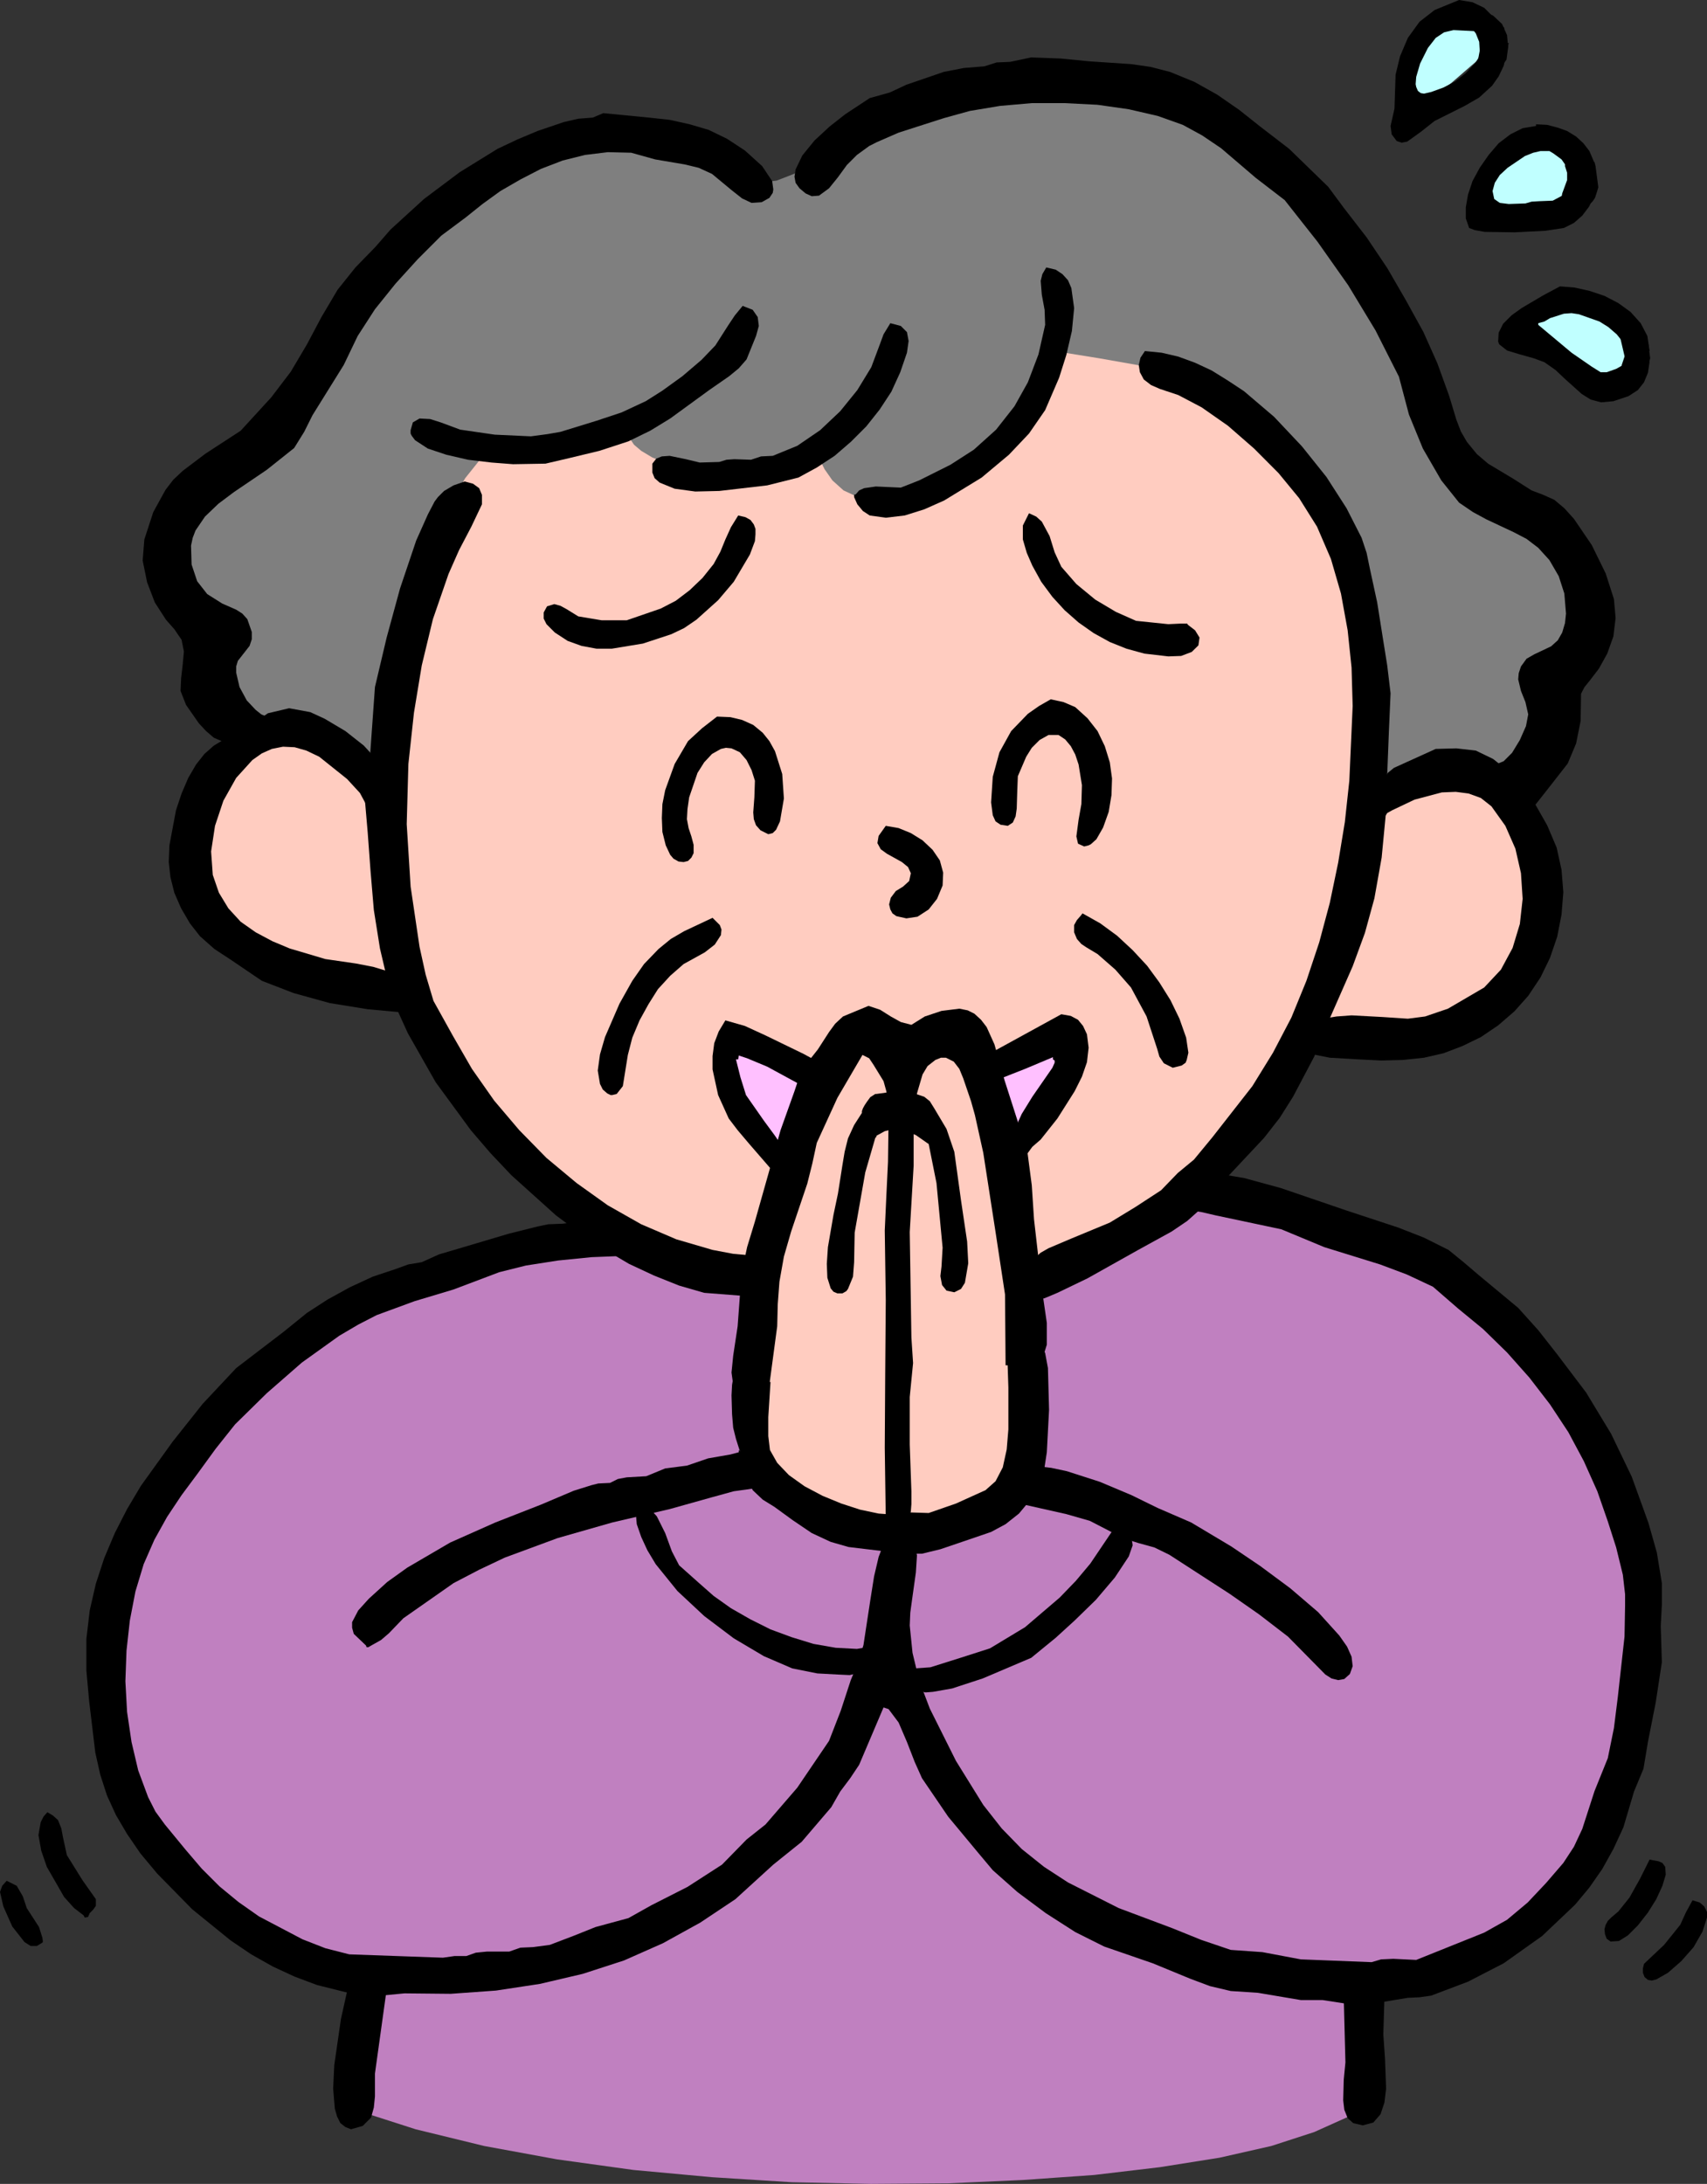
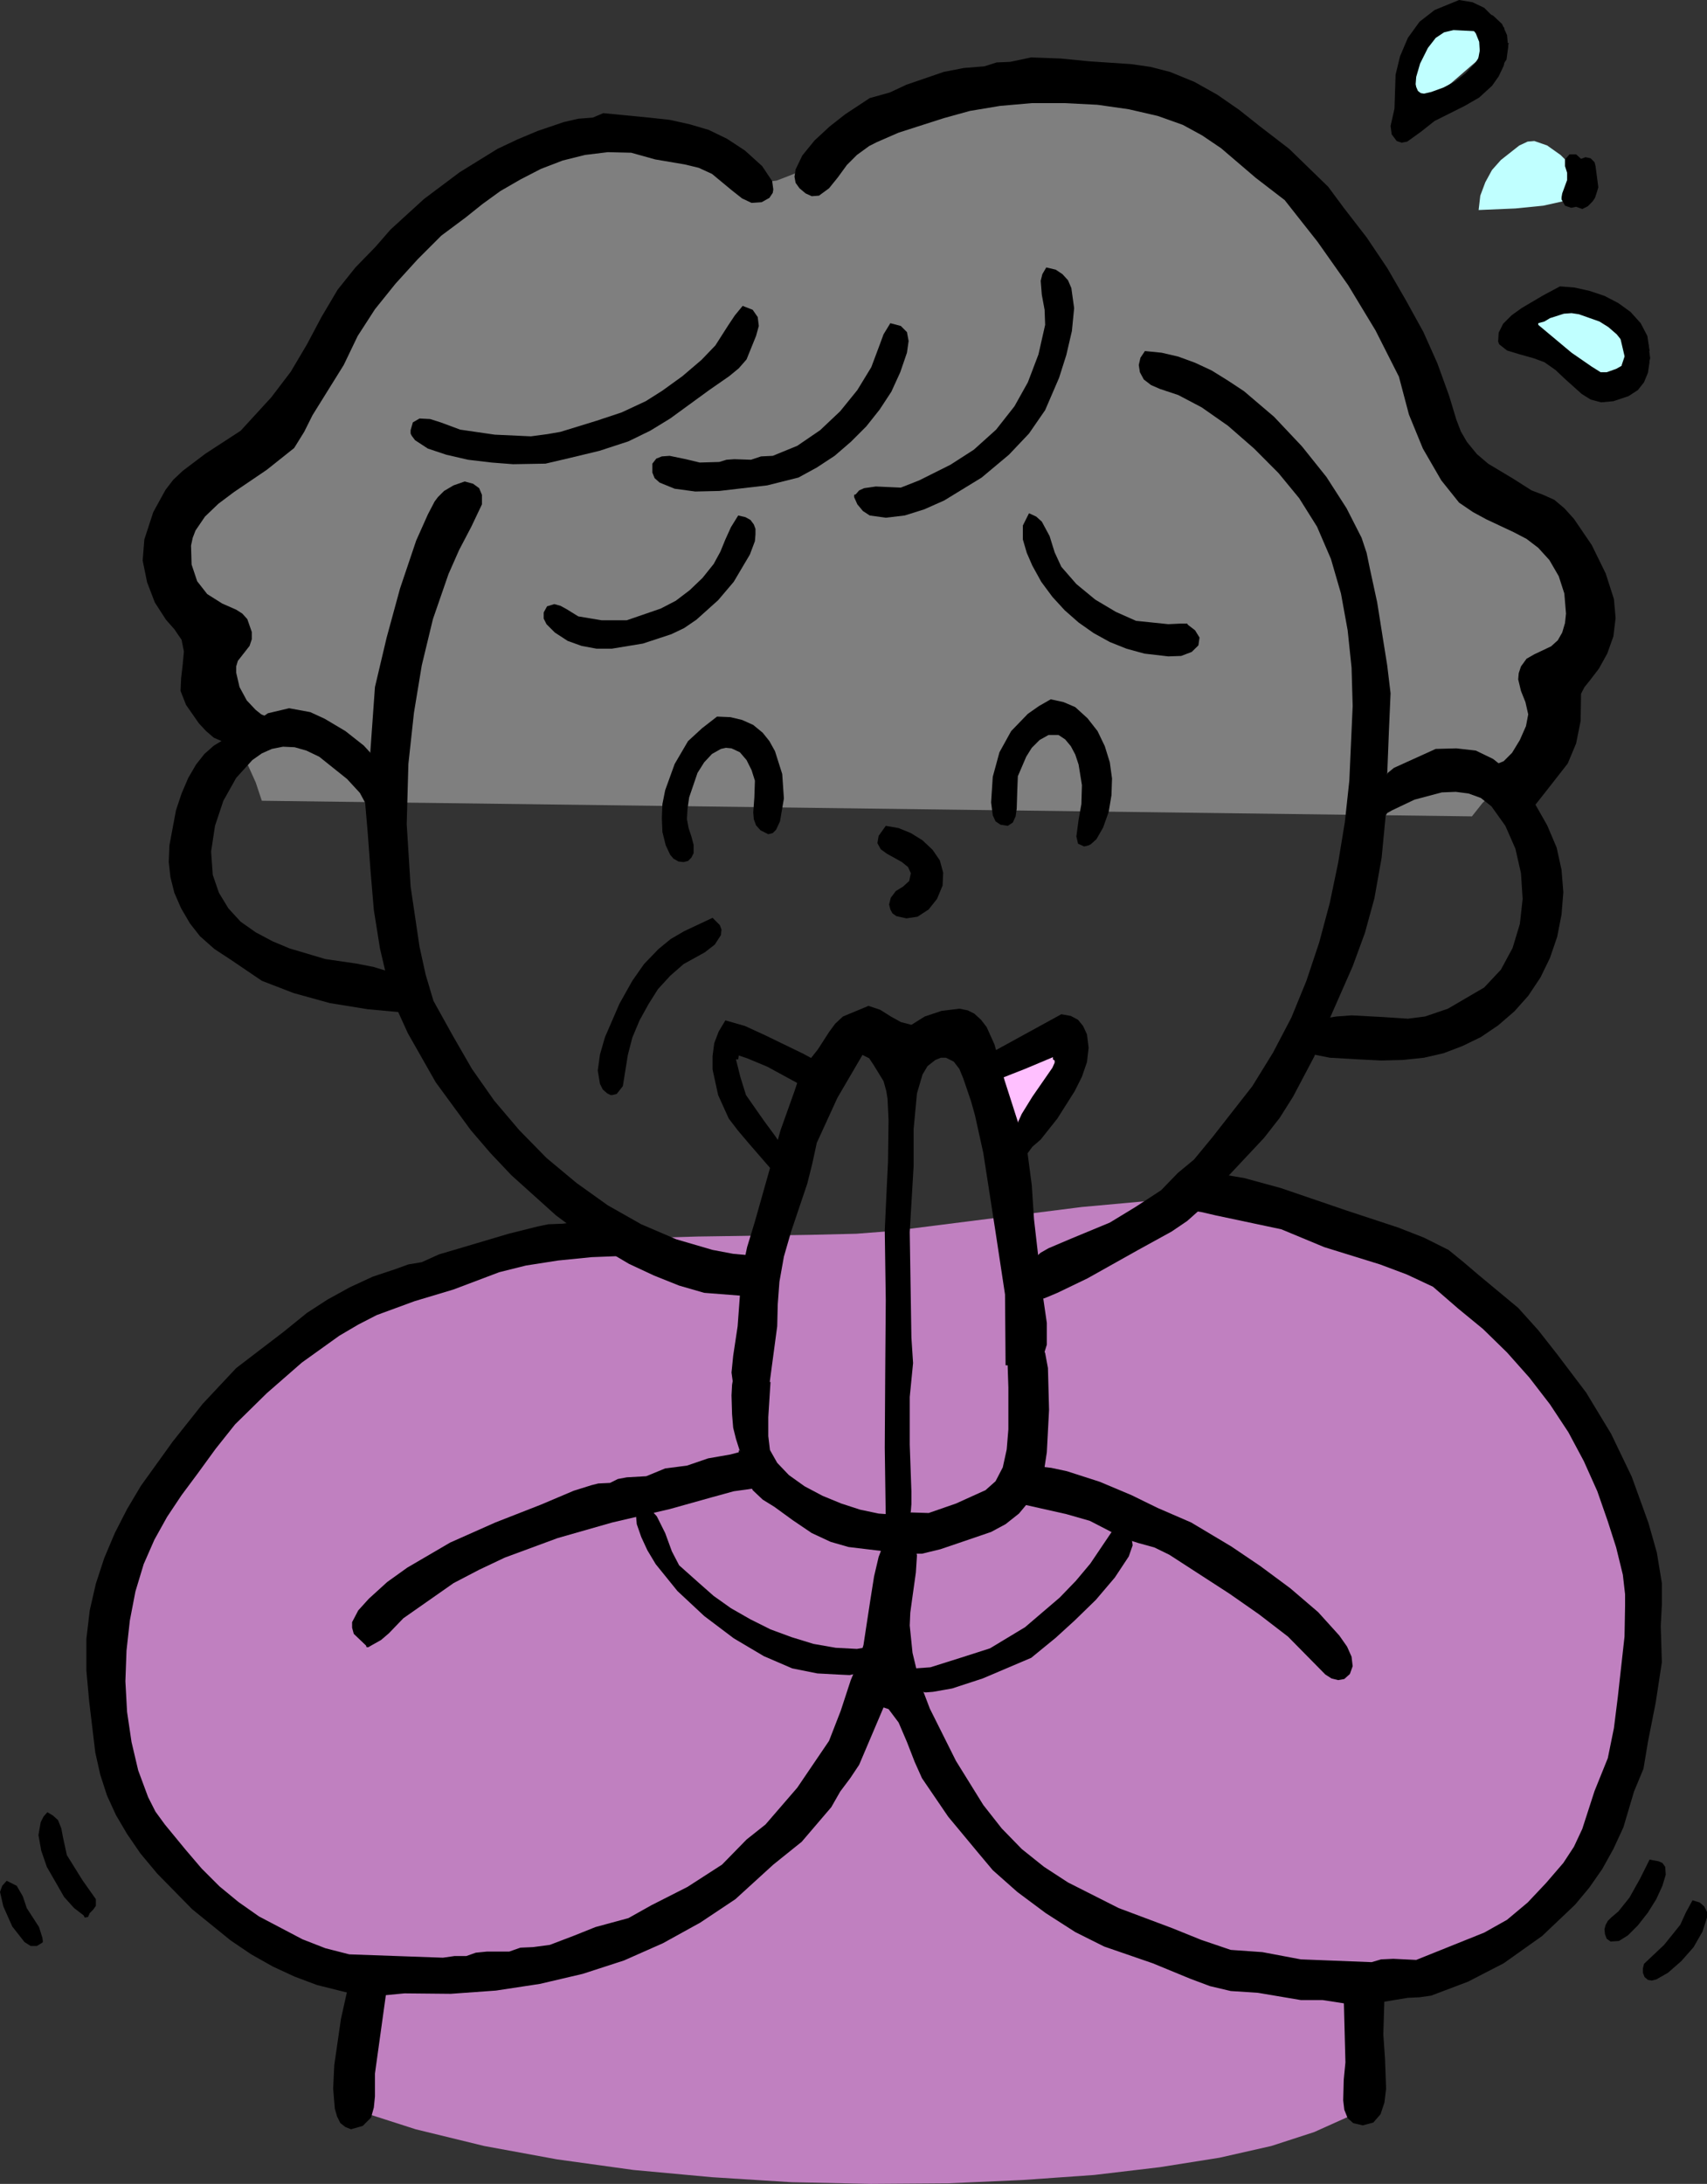
<svg xmlns="http://www.w3.org/2000/svg" viewBox="0 0 153.15 195.9">
  <rect x="0" y="0" width="153.15" height="195.9" fill="#333333" stroke="none" />
  <defs>
    <style>.cls-1,.cls-2{fill:none;}.cls-1{clip-rule:evenodd;}.cls-2{fill-rule:evenodd;}.cls-3{clip-path:url(#clip-path);}.cls-4{fill:#c080c0;}.cls-5{fill:#7f7f7f;}.cls-6{fill:#ffccc0;}.cls-7{fill:#ffc0ff;}.cls-8{fill:#c0ffff;}</style>
    <clipPath id="clip-path" transform="translate(-2.5 -2.5)">
      <polygon class="cls-1" points="0 0 158.15 0 158.15 200.9 0 200.9 0 0 0 0" />
    </clipPath>
  </defs>
  <title>q12</title>
  <g id="レイヤー_2" data-name="レイヤー 2">
    <g id="レイヤー_1-2" data-name="レイヤー 1">
      <g class="cls-3">
        <polygon class="cls-4" points="31.69 189.2 37.29 191 43.44 192.5 49.98 193.7 56.83 194.65 63.88 195.3 71.03 195.75 78.13 195.9 85.07 195.85 91.77 195.55 98.17 195.1 104.07 194.4 109.42 193.55 114.06 192.5 117.91 191.25 120.91 189.9 122.86 188.4 122.06 178.41 125.81 177.56 129.71 176.26 131.36 175.66 131.81 175.46 134.21 174.21 136.51 172.86 138.76 171.26 140.85 169.41 142.81 167.26 144.5 164.86 145.8 162.11 146.75 159.01 147.25 155.61 147.4 152.11 147.4 148.81 147.2 145.71 146.9 142.81 145.95 137.52 144.55 132.97 142.81 129.07 140.85 125.77 138.71 123.02 136.46 120.82 133.96 118.82 131.01 116.72 127.81 114.67 124.51 112.72 118.06 109.47 115.26 108.32 112.86 107.62 110.17 107.37 106.42 107.42 97.07 108.27 80.07 110.42 76.83 110.67 72.63 110.77 62.58 110.92 52.43 111.22 48.03 111.52 46.48 111.67 44.49 112.02 42.89 112.42 41.04 113.02 36.94 114.82 32.44 117.22 27.74 120.22 23.14 123.67 18.89 127.42 17 129.42 15.24 131.47 13.75 133.52 12.5 135.62 11.45 137.77 10.6 139.97 9.9 142.16 9.4 144.41 9.05 146.66 8.85 148.91 8.8 151.16 8.9 153.31 9.15 155.41 9.55 157.41 10.1 159.36 10.8 161.16 11.65 162.81 12.6 164.31 13.7 165.66 14.89 166.81 19.64 170.66 23.99 173.76 26.19 174.96 28.49 175.86 30.99 176.51 33.69 176.81 31.69 189.2 31.69 189.2" />
      </g>
      <g class="cls-3">
        <polygon class="cls-5" points="23.49 71.83 22.94 70.18 22.24 68.63 20.69 65.78 19.34 63.38 18.99 62.38 18.89 61.63 18.89 60.94 18.69 60.13 17.89 58.38 15.7 54.24 14.89 51.74 14.74 50.39 14.89 48.99 15.35 47.49 16.2 46.04 17.49 44.64 19.29 43.24 21.24 41.84 22.94 40.29 25.89 36.69 28.69 32.44 31.89 27.44 35.29 22.74 36.94 20.84 38.59 19.25 40.29 17.85 42.09 16.65 44.09 15.6 46.28 14.65 49.93 13.05 52.38 11.95 53.48 11.65 54.73 11.6 56.28 11.8 58.28 12.25 64.23 14.05 65.73 14.75 66.88 15.65 67.53 16.05 68.18 16.3 68.88 16.3 69.68 16.2 71.23 15.6 72.88 14.65 75.18 12.95 78.67 10.55 80.77 9.35 83.12 8.3 85.72 7.5 88.47 7.05 91.47 6.95 94.77 7.15 98.17 7.6 101.57 8.35 104.82 9.35 107.86 10.6 110.52 12.1 112.66 13.85 116.46 18 120.16 22.64 123.31 27.39 124.61 29.64 125.66 31.84 128.66 39.29 130.06 41.89 130.61 42.69 130.76 42.94 131.66 43.44 133.21 44.04 134.46 44.34 135.86 44.94 137.86 46.44 139.91 48.59 141.35 50.74 142.21 52.64 142.46 54.24 142.25 55.79 141.75 57.59 140.96 59.38 139.85 61.03 139.01 62.63 138.66 64.18 138.46 66.43 137.36 67.73 135.21 69.93 133.01 72.03 132.06 73.23 23.49 71.83 23.49 71.83" />
      </g>
      <g class="cls-3">
-         <polygon class="cls-6" points="67.68 131.62 68.28 114.62 64.28 113.97 60.68 113.02 59.28 112.57 57.28 111.62 53.63 109.42 49.38 106.57 45.59 103.72 43.29 101.63 41.54 98.78 39.29 94.38 36.49 88.63 34.54 88.68 32.49 88.63 30.04 88.43 27.39 87.98 24.84 87.18 23.69 86.68 22.59 86.03 21.64 85.28 20.89 84.43 18.39 81.23 16.64 78.73 16.14 77.58 15.99 76.38 16.25 75.08 16.89 73.63 17.64 72.08 18.19 70.63 18.99 68.08 19.44 67.03 20.09 66.28 20.99 65.78 22.29 65.63 23.49 65.53 24.19 65.28 24.84 64.78 25.09 64.63 25.64 64.68 28.09 65.83 31.19 67.63 33.19 69.03 34.49 70.23 34.99 66.23 35.64 61.98 36.64 57.04 37.94 51.84 39.64 46.94 40.64 44.79 41.74 42.89 42.94 41.39 44.29 40.24 45.53 40.39 48.53 40.54 50.43 40.44 52.38 40.09 54.33 39.44 56.08 38.44 56.18 38.84 56.88 39.89 57.53 40.44 58.53 41.04 59.88 41.59 61.68 42.04 63.73 42.24 65.78 42.19 67.73 41.89 69.53 41.54 72.23 40.64 73.28 40.24 73.53 41.19 73.98 42.09 74.68 43.09 75.68 43.99 77.08 44.64 77.92 44.79 78.92 44.84 80.02 44.74 81.27 44.44 83.82 43.54 86.22 42.39 88.37 41.04 90.27 39.44 91.82 37.64 93.07 35.74 93.87 33.64 94.27 31.44 98.62 32.14 102.02 32.74 105.07 33.44 106.62 34.09 108.72 35.29 111.06 36.99 113.56 39.14 115.96 41.69 118.21 44.64 120.01 47.89 120.71 49.64 121.26 51.44 122.01 55.09 122.41 58.69 122.61 61.98 122.66 65.03 122.46 69.53 122.26 71.23 123.71 70.38 125.26 69.63 127.16 68.98 129.16 68.53 130.16 68.53 131.11 68.63 132.86 69.38 133.61 70.08 134.26 71.03 136.26 74.93 137.71 78.13 138.16 79.53 138.41 80.88 138.46 82.18 138.26 83.43 137.81 84.78 137.11 86.18 135.11 89.03 133.91 90.28 132.56 91.33 131.21 92.13 129.86 92.63 128.26 92.88 126.26 92.98 121.81 92.93 116.46 92.63 115.06 95.38 113.36 98.17 112.61 99.38 111.06 101.42 106.72 106.97 104.87 108.97 104.17 109.62 103.07 110.42 100.37 111.77 96.77 113.22 92.27 114.82 91.97 120.72 91.67 129.02 91.52 130.32 91.02 131.77 90.17 133.22 89.02 134.67 87.52 135.87 85.67 136.81 83.52 137.37 82.32 137.47 81.07 137.42 78.58 137.12 76.28 136.67 74.18 136.07 72.38 135.37 70.78 134.52 69.48 133.62 68.43 132.67 67.68 131.62 67.68 131.62" />
-       </g>
+         </g>
      <g class="cls-3">
-         <polygon class="cls-7" points="71.28 104.22 68.93 102.52 67.23 101.02 66.63 100.42 66.48 100.28 66.28 99.63 65.63 95.43 65.28 92.43 73.48 96.23 71.28 104.22 71.28 104.22" />
-       </g>
+         </g>
      <g class="cls-3">
        <polygon class="cls-7" points="88.07 96.63 95.27 93.03 95.72 93.43 95.87 94.03 95.87 94.33 95.67 95.03 94.62 96.83 92.97 99.23 90.67 102.22 88.07 96.63 88.07 96.63" />
      </g>
      <g class="cls-3">
        <polygon class="cls-8" points="126.46 10.45 126.16 9.05 126.11 7.65 126.16 6.3 126.41 5.05 126.71 3.9 127.16 2.95 127.66 2.25 128.26 1.85 129.11 1.3 129.66 0.85 129.96 0.7 130.36 0.75 131.66 1.45 133.76 3.05 134.01 3.45 134.06 3.85 132.86 5.15 130.26 7.4 126.46 10.45 126.46 10.45" />
      </g>
      <g class="cls-3">
        <polygon class="cls-8" points="132.66 18.84 132.81 17.55 133.26 16.35 133.86 15.25 134.66 14.35 136.31 13.05 137.06 12.7 137.66 12.65 138.81 13.05 140.01 13.9 140.96 14.85 141.46 15.85 141.56 16.6 141.46 17.2 141.06 17.6 140.26 18.05 138.46 18.45 135.96 18.7 132.66 18.84 132.66 18.84" />
      </g>
      <g class="cls-3">
        <polygon class="cls-8" points="136.06 30.24 136.56 29.34 137.36 28.59 138.36 27.99 139.51 27.64 140.71 27.44 141.96 27.49 143.15 27.84 144.25 28.44 145.8 29.84 146.5 31.14 146.6 32.19 146.45 33.04 146.1 33.74 145.4 34.24 144.4 34.44 143.25 34.24 141.6 33.29 139.51 31.79 137.46 30.54 136.66 30.24 136.36 30.14 136.06 30.24 136.06 30.24" />
      </g>
      <g class="cls-3">
        <polygon points="130.91 0 132.11 0.2 133.16 0.7 134.96 2.5 134.96 2.85 133.61 2.9 132.41 2.8 130.41 2.7 129.56 2.9 128.81 3.4 128.11 4.3 127.41 5.7 127.06 6.9 127.01 7.55 127.06 7.8 127.21 8.15 127.46 8.35 127.76 8.4 128.41 8.25 129.51 7.85 130.56 7.3 131.51 6.55 132.36 5.65 133.21 4.3 134.21 4 135.36 3.85 134.91 5.9 134.46 6.85 133.86 7.7 132.71 8.75 131.41 9.5 128.71 10.85 127.51 11.8 126.26 12.7 125.76 12.8 125.31 12.65 124.86 12.05 124.76 11.3 125.11 9.75 125.21 6.7 125.61 5.05 126.31 3.4 127.36 1.95 128.71 0.9 130.91 0 130.91 0" />
      </g>
      <g class="cls-3">
        <polygon points="92.52 5.15 95.17 5.25 97.72 5.5 101.47 5.75 103.22 6 104.97 6.45 107.17 7.35 109.22 8.5 111.17 9.85 113.06 11.35 115.66 13.35 119.16 16.75 120.56 18.64 122.61 21.29 124.46 24.04 126.11 26.89 127.71 29.79 128.96 32.59 130.01 35.49 130.66 37.64 131.06 38.69 131.61 39.64 132.51 40.74 133.51 41.59 135.76 42.94 137.41 43.99 138.46 44.39 139.46 44.84 140.35 45.59 141.21 46.54 142.81 48.89 144.06 51.44 144.8 53.74 144.95 55.44 144.75 57.09 144.2 58.63 143.45 59.98 142.6 61.09 142.16 61.63 141.85 62.23 141.81 64.68 141.41 66.68 140.66 68.48 139.1 70.48 137.76 72.18 137.06 71.73 136.46 71.13 135.31 69.88 134.66 69.43 134.36 69.18 134.21 68.83 134.31 68.53 134.91 68.28 135.66 67.53 136.36 66.38 136.91 65.13 137.11 64.08 136.86 62.98 136.46 61.98 136.21 60.94 136.26 60.38 136.46 59.78 136.96 59.09 137.66 58.69 139.16 57.98 139.76 57.44 140.16 56.74 140.41 55.89 140.5 55.04 140.35 53.24 139.85 51.69 139.01 50.24 138.01 49.14 136.96 48.34 135.81 47.74 133.36 46.59 132.16 45.94 130.91 45.09 129.31 43.09 127.66 40.24 126.41 37.19 125.51 33.79 123.41 29.64 120.96 25.59 118.21 21.69 115.26 17.95 112.66 15.95 109.56 13.3 107.86 12.15 106.12 11.2 103.87 10.4 101.27 9.8 98.47 9.4 95.52 9.25 92.57 9.25 89.72 9.5 87.02 9.95 84.67 10.6 80.62 11.9 78.67 12.75 77.98 13.1 76.88 13.9 75.98 14.8 75.18 15.9 74.38 16.89 73.48 17.55 72.83 17.6 72.28 17.35 71.73 16.89 71.38 16.4 71.28 15.85 71.38 15.2 71.98 13.95 73.08 12.6 74.43 11.35 75.83 10.25 78.03 8.8 79.82 8.3 81.32 7.6 84.67 6.45 86.47 6.1 88.32 5.95 89.42 5.6 90.62 5.55 92.52 5.15 92.52 5.15" />
      </g>
      <g class="cls-3">
        <polygon points="54.13 10.15 58.23 10.55 60.08 10.75 61.88 11.15 63.58 11.65 65.23 12.45 66.83 13.5 68.38 14.9 69.28 16.25 69.38 17 69.33 17.3 69.03 17.75 68.33 18.14 67.43 18.2 66.58 17.8 65.63 17.05 63.88 15.6 62.68 15.05 61.43 14.75 58.78 14.3 56.63 13.7 54.53 13.65 52.48 13.9 50.48 14.4 48.53 15.15 46.69 16.1 44.89 17.14 43.29 18.3 41.79 19.5 39.59 21.14 37.49 23.24 35.49 25.44 33.64 27.74 32.09 30.14 30.84 32.74 28.04 37.24 27.29 38.74 26.39 40.19 23.94 42.14 20.99 44.14 19.59 45.19 18.39 46.34 17.54 47.59 17.29 48.24 17.14 48.94 17.19 50.64 17.69 52.14 18.59 53.29 19.94 54.14 21.19 54.69 21.74 55.04 22.19 55.54 22.59 56.69 22.59 57.34 22.39 57.94 21.34 59.28 21.19 59.78 21.19 60.34 21.49 61.63 22.14 62.83 22.94 63.68 23.44 64.08 24.04 64.33 24.04 64.53 23.84 64.53 23.84 64.73 20.49 66.53 19.89 66.48 19.19 66.18 18.49 65.58 17.84 64.88 16.69 63.23 16.2 61.98 16.25 60.84 16.39 59.63 16.5 58.44 16.29 57.39 15.64 56.44 14.89 55.59 13.89 54.04 13.2 52.24 12.8 50.29 12.95 48.39 13.75 45.94 14.85 43.94 15.54 43.04 16.39 42.24 18.44 40.69 21.59 38.64 24.34 35.64 26.09 33.34 27.54 30.89 28.84 28.44 30.29 25.99 31.89 23.99 33.69 22.14 35.04 20.59 38.04 17.85 41.24 15.45 44.64 13.35 46.44 12.5 48.23 11.75 50.58 10.95 51.88 10.65 53.18 10.55 54.13 10.15 54.13 10.15" />
      </g>
      <g class="cls-3">
-         <polygon points="137.81 11.15 138.81 11.2 139.76 11.45 140.6 11.75 141.41 12.25 142.06 12.85 142.6 13.55 142.96 14.4 143.15 15.35 143.2 16.05 143.15 16.35 143 16.5 143 16.7 142.06 16.45 141.25 15.95 140.1 14.3 139.35 13.75 139.01 13.55 138.21 13.55 137.56 13.7 136.81 14 135.26 15.05 134.56 15.7 134.11 16.4 133.91 17.14 134.06 17.85 134.56 18.2 135.36 18.3 136.86 18.25 137.41 18.09 138.06 18.05 139.31 18 140.16 17.55 140.6 17.35 141.1 17.25 143 17.64 142.56 18.55 141.96 19.34 141.21 20 140.31 20.45 138.66 20.7 135.91 20.84 133.21 20.8 132.31 20.64 131.81 20.45 131.51 19.59 131.51 18.59 131.71 17.45 132.11 16.25 132.76 15.05 133.56 13.9 134.46 12.85 135.51 12.05 136.61 11.5 137.81 11.3 137.81 11.15 137.81 11.15" />
-       </g>
+         </g>
      <g class="cls-3">
        <polygon points="93.87 23.99 94.72 24.19 95.32 24.59 95.82 25.14 96.12 25.84 96.37 27.64 96.17 29.69 95.67 31.84 95.02 33.89 93.77 36.79 92.32 38.89 90.52 40.79 88.07 42.84 84.72 44.89 82.92 45.69 81.17 46.24 79.47 46.44 78.03 46.24 77.42 45.84 76.92 45.24 76.63 44.59 76.63 44.39 76.78 44.34 77.08 43.99 77.53 43.79 78.58 43.64 80.82 43.74 82.47 43.09 85.27 41.69 87.37 40.34 89.37 38.54 91.02 36.44 92.22 34.29 93.17 31.79 93.77 29.14 93.72 27.79 93.47 26.44 93.37 25.19 93.52 24.59 93.87 23.99 93.87 23.99" />
      </g>
      <g class="cls-3">
        <polygon points="139.96 25.69 141.25 25.79 142.6 26.09 143.95 26.54 145.2 27.19 146.3 27.99 147.2 28.99 147.8 30.14 148 31.49 146.95 31.44 146.05 31.24 145.05 29.99 144.3 29.34 143.5 28.84 141.66 28.19 141 28.09 140.31 28.14 139.06 28.54 138.56 28.84 138.01 28.99 138.01 29.14 141 31.64 142.81 32.89 143.45 33.29 143.6 33.39 144.15 33.39 145 33.09 145.8 32.64 146.85 32.44 148 32.44 147.85 33.44 147.5 34.29 146.95 34.99 146.1 35.54 144.75 35.99 143.65 36.09 142.71 35.84 141.91 35.34 140.35 33.94 139.56 33.19 138.56 32.49 137.61 32.14 136.36 31.79 135.21 31.44 134.51 30.89 134.41 30.64 134.46 29.84 134.86 29.04 135.61 28.29 136.51 27.64 138.46 26.49 139.96 25.69 139.96 25.69" />
      </g>
      <g class="cls-3">
        <polygon points="66.63 27.44 67.53 27.79 67.98 28.44 68.08 29.24 67.83 30.14 66.98 32.24 66.28 33.04 65.43 33.74 63.63 34.99 60.13 37.54 58.33 38.64 56.38 39.59 53.78 40.44 51.08 41.09 48.94 41.59 46.03 41.64 44.09 41.49 41.99 41.24 40.04 40.79 38.39 40.24 37.24 39.49 36.94 39.09 36.84 38.89 36.84 38.59 37.04 37.89 37.64 37.54 38.59 37.59 39.54 37.89 41.29 38.54 44.39 38.99 47.63 39.14 49.13 38.94 50.28 38.74 53.53 37.74 55.78 36.99 57.93 35.99 59.43 35.04 61.23 33.74 62.93 32.29 64.18 30.99 65.33 29.19 65.93 28.29 66.63 27.44 66.63 27.44" />
      </g>
      <g class="cls-3">
        <polygon points="79.88 28.99 80.82 29.24 81.37 29.79 81.52 30.59 81.37 31.64 80.77 33.39 79.97 35.14 78.92 36.74 77.73 38.24 76.33 39.64 74.88 40.89 73.28 41.94 71.63 42.84 68.83 43.54 64.53 44.04 62.38 44.09 60.53 43.84 59.18 43.29 58.73 42.89 58.53 42.39 58.53 41.59 58.88 41.14 59.38 40.94 60.08 40.89 61.53 41.19 62.78 41.49 64.53 41.44 65.18 41.24 65.88 41.19 67.38 41.24 68.28 40.94 69.33 40.89 71.53 39.99 73.58 38.59 75.38 36.89 76.92 34.99 78.17 32.94 78.92 30.94 79.27 29.99 79.88 28.99 79.88 28.99" />
      </g>
      <g class="cls-3">
        <polygon points="102.72 31.49 104.22 31.64 105.72 31.99 107.22 32.54 108.72 33.24 110.17 34.14 111.61 35.09 114.31 37.39 116.81 40.04 119.01 42.79 120.81 45.59 122.16 48.24 122.61 49.59 122.91 51.04 123.56 54.04 124.06 57.19 124.46 59.69 124.76 62.19 124.61 65.63 124.31 73.28 123.96 76.93 123.31 80.58 122.46 83.68 121.36 86.68 118.81 92.48 117.91 94.78 116.01 98.38 114.81 100.28 113.41 102.07 110.27 105.42 107.81 108.37 106.52 109.52 105.12 110.47 102.12 112.12 97.57 114.67 94.87 115.97 93.92 116.37 93.67 116.47 92.87 116.52 92.72 114.57 92.72 113.52 92.77 113.17 92.97 112.72 93.37 112.37 94.07 111.97 96.07 111.12 99.57 109.67 101.87 108.27 104.17 106.77 105.67 105.22 107.12 104.02 108.77 102.02 112.36 97.43 114.21 94.43 115.86 91.28 117.21 87.98 118.36 84.53 119.31 80.98 120.06 77.38 120.66 73.73 121.06 70.03 121.36 63.33 121.26 59.88 120.91 56.54 120.31 53.24 119.41 50.14 118.16 47.24 116.56 44.69 114.71 42.44 112.52 40.24 110.17 38.19 107.81 36.54 105.72 35.44 104.07 34.89 103.27 34.54 102.62 34.04 102.27 33.39 102.17 32.74 102.32 32.09 102.72 31.49 102.72 31.49" />
      </g>
      <g class="cls-3">
        <polygon points="41.69 43.19 42.44 43.39 42.99 43.79 43.24 44.39 43.24 45.24 42.29 47.24 41.19 49.34 40.24 51.49 38.84 55.54 37.84 59.69 37.14 63.93 36.64 68.53 36.49 73.93 36.84 79.53 37.64 84.93 38.19 87.43 38.89 89.78 40.64 92.93 42.34 95.88 44.34 98.73 46.59 101.38 49.03 103.87 51.73 106.12 54.53 108.12 57.53 109.82 60.68 111.17 63.93 112.12 65.78 112.47 67.43 112.62 67.18 114.42 67.03 116.27 63.18 115.97 60.93 115.32 58.68 114.42 56.43 113.37 54.23 112.07 52.03 110.62 49.88 109.02 45.88 105.42 43.99 103.42 42.24 101.38 39.09 97.08 36.59 92.68 35.59 90.48 34.84 88.28 34.09 85.08 33.54 81.63 33.24 78.08 32.99 74.68 32.74 71.78 33.19 67.93 33.64 61.63 34.69 57.19 35.89 52.79 37.34 48.49 38.39 46.14 38.99 44.99 39.29 44.59 39.84 44.04 40.69 43.54 41.69 43.19 41.69 43.19" />
      </g>
      <g class="cls-3">
        <polygon points="92.32 46.04 92.97 46.34 93.47 46.79 94.17 48.09 94.62 49.54 95.22 50.84 96.57 52.39 98.27 53.79 100.12 54.89 101.92 55.69 104.82 55.99 105.87 55.94 106.37 55.94 106.52 55.94 106.57 56.04 107.22 56.54 107.62 57.19 107.52 57.89 106.92 58.48 105.97 58.84 104.82 58.88 102.67 58.63 101.07 58.19 99.57 57.59 98.12 56.79 96.77 55.84 95.52 54.74 94.42 53.54 93.42 52.19 92.62 50.74 92.12 49.59 91.77 48.39 91.77 47.14 92.32 46.04 92.32 46.04" />
      </g>
      <g class="cls-3">
        <polygon points="66.23 46.24 66.88 46.39 67.33 46.64 67.63 47.04 67.78 47.44 67.78 47.94 67.73 48.54 67.28 49.74 65.83 52.19 64.43 53.84 62.48 55.59 61.38 56.34 60.23 56.89 57.68 57.73 54.88 58.19 53.53 58.19 52.18 57.94 50.93 57.49 49.78 56.74 49.03 55.99 48.78 55.49 48.78 54.94 49.08 54.39 49.73 54.19 50.28 54.34 50.83 54.64 51.88 55.29 53.98 55.64 56.23 55.64 59.28 54.59 60.63 53.89 61.88 52.94 63.03 51.84 64.03 50.59 64.63 49.49 65.08 48.39 65.58 47.29 66.23 46.24 66.23 46.24" />
      </g>
      <g class="cls-3">
        <polygon points="94.27 62.73 95.42 62.98 96.47 63.43 97.57 64.43 98.47 65.58 99.12 66.93 99.57 68.38 99.77 69.83 99.72 71.33 99.47 72.83 98.97 74.23 98.37 75.28 97.87 75.73 97.67 75.83 97.27 75.93 96.72 75.68 96.57 75.03 96.77 73.53 97.02 72.13 97.07 70.43 96.77 68.58 96.47 67.68 96.07 66.93 95.57 66.33 94.97 65.93 94.07 65.93 93.27 66.38 92.57 67.08 92.07 67.88 91.32 69.63 91.27 70.88 91.22 72.53 91.12 73.23 90.87 73.78 90.42 74.08 89.77 73.98 89.32 73.68 89.07 73.13 88.92 71.98 89.07 69.68 89.67 67.48 90.72 65.58 92.22 64.03 93.22 63.33 94.27 62.73 94.27 62.73" />
      </g>
      <g class="cls-3">
        <polygon points="25.94 63.53 27.84 63.88 29.14 64.48 30.99 65.58 32.64 66.88 33.19 67.48 33.34 67.73 33.44 68.03 33.49 69.13 33.39 70.23 33.19 72.43 32.99 72.43 32.29 71.13 31.14 69.88 28.64 67.88 27.49 67.33 26.44 67.03 25.39 66.98 24.39 67.18 23.49 67.58 22.64 68.18 21.19 69.78 20.04 71.83 19.29 74.08 18.94 76.38 19.09 78.48 19.64 80.08 20.49 81.48 21.59 82.68 22.94 83.63 24.44 84.43 25.99 85.08 29.19 86.03 31.94 86.43 33.49 86.73 34.64 87.08 35.54 88.83 36.24 90.83 32.99 90.53 29.59 89.98 26.34 89.08 23.49 87.98 20.69 86.08 19.24 85.13 17.94 83.98 17.04 82.83 16.25 81.48 15.64 80.08 15.29 78.68 15.14 77.33 15.2 75.83 15.79 72.68 16.29 71.18 16.89 69.78 17.59 68.58 18.34 67.63 19.19 66.88 20.19 66.28 22.24 65.18 24.04 63.98 25.94 63.53 25.94 63.53" />
      </g>
      <g class="cls-3">
        <polygon points="64.33 64.28 65.53 64.33 66.58 64.58 67.58 65.03 68.43 65.73 69.03 66.48 69.53 67.38 70.18 69.43 70.33 71.63 69.98 73.68 69.63 74.43 69.33 74.73 68.93 74.83 68.23 74.48 67.83 74.03 67.63 73.48 67.58 72.88 67.68 71.53 67.73 70.03 67.43 69.08 66.98 68.18 66.38 67.48 65.63 67.13 65.13 67.08 64.68 67.18 63.88 67.63 63.18 68.38 62.58 69.33 61.83 71.53 61.68 72.58 61.63 73.48 61.78 74.28 62.03 75.03 62.23 75.78 62.23 76.53 62.03 76.93 61.73 77.23 61.33 77.33 60.88 77.28 60.43 77.03 60.13 76.68 59.73 75.83 59.43 74.63 59.38 73.38 59.43 72.13 59.68 70.88 60.53 68.53 61.73 66.48 62.98 65.33 64.33 64.28 64.33 64.28" />
      </g>
      <g class="cls-3">
        <polygon points="128.81 67.18 130.66 67.13 132.41 67.33 133.96 68.08 135.46 69.28 136.76 70.73 137.76 72.18 138.81 74.03 139.66 76.03 140.1 78.03 140.26 80.03 140.1 82.03 139.71 84.03 139.06 85.93 138.21 87.68 137.11 89.33 135.86 90.73 134.41 91.98 132.86 93.03 131.21 93.83 129.51 94.48 127.76 94.88 125.86 95.08 123.91 95.13 121.91 95.03 119.31 94.88 117.81 94.58 117.31 94.48 117.16 94.43 117.01 94.13 116.96 93.38 117.21 92.63 117.46 92.23 117.81 91.88 118.71 91.38 119.91 91.18 121.26 91.08 124.06 91.23 126.31 91.38 127.86 91.18 129.91 90.48 133.16 88.58 134.66 86.98 135.71 85.03 136.36 82.88 136.61 80.63 136.46 78.33 135.96 76.13 135.06 74.08 133.81 72.33 132.86 71.58 131.76 71.18 130.61 71.03 129.36 71.08 126.91 71.73 124.91 72.68 124.46 72.93 124.21 73.33 123.81 73.33 124.01 70.88 124.31 69.73 124.51 69.33 125.06 68.88 128.81 67.18 128.81 67.18" />
      </g>
      <g class="cls-3">
        <polygon points="79.47 74.08 80.62 74.28 81.72 74.73 82.77 75.38 83.67 76.23 84.32 77.18 84.62 78.28 84.57 79.43 84.07 80.63 83.32 81.58 82.32 82.23 81.32 82.38 80.42 82.18 80.07 81.93 79.88 81.58 79.77 81.13 79.92 80.53 80.37 79.93 81.02 79.53 81.57 79.03 81.72 78.33 81.47 77.78 80.92 77.33 79.57 76.58 79.02 76.18 78.72 75.63 78.83 74.98 79.47 74.08 79.47 74.08" />
      </g>
      <g class="cls-3">
-         <polygon points="97.12 81.93 98.72 82.83 100.22 83.93 101.62 85.23 102.92 86.63 104.02 88.13 105.02 89.73 105.82 91.38 106.42 93.08 106.62 94.43 106.47 95.08 106.37 95.33 106.02 95.58 105.22 95.78 104.42 95.38 104.02 94.78 103.82 94.08 102.87 91.18 101.47 88.58 100.07 86.98 98.47 85.58 97.47 84.98 97.02 84.68 96.62 84.23 96.37 83.63 96.37 82.98 96.62 82.53 96.97 82.13 97.12 81.93 97.12 81.93" />
-       </g>
+         </g>
      <g class="cls-3">
        <polygon points="63.93 82.33 64.58 82.98 64.73 83.38 64.68 83.88 64.13 84.73 63.23 85.43 61.33 86.48 60.13 87.53 59.03 88.73 58.18 90.08 57.38 91.53 56.73 93.08 56.33 94.63 55.88 97.43 55.33 98.13 54.93 98.23 54.78 98.23 54.48 98.08 54.08 97.73 53.83 97.23 53.63 96.03 53.83 94.58 54.28 93.03 55.58 90.03 56.73 87.98 57.78 86.48 59.08 85.13 60.18 84.23 61.38 83.53 63.93 82.33 63.93 82.33" />
      </g>
      <g class="cls-3">
        <polygon points="77.92 90.23 78.97 90.58 79.92 91.18 80.82 91.68 81.77 91.93 82.97 91.18 84.47 90.68 86.07 90.48 86.82 90.63 87.42 90.93 88.02 91.48 88.52 92.13 89.22 93.68 90.12 96.88 92.17 103.27 92.57 106.32 92.77 109.37 93.52 115.92 93.92 118.67 93.92 120.12 93.92 120.62 93.67 121.42 93.17 121.97 92.27 122.37 91.22 122.57 90.42 122.67 90.42 122.47 90.22 122.47 90.17 116.12 89.32 110.52 88.22 103.42 87.47 100.03 87.12 98.78 86.42 96.73 86.07 95.88 85.57 95.23 84.87 94.88 84.42 94.88 83.92 95.08 83.22 95.63 82.77 96.38 82.27 98.08 81.97 101.27 81.97 104.57 81.62 110.52 81.77 119.97 81.92 122.27 81.62 125.32 81.62 129.57 81.77 133.77 81.77 134.92 81.72 135.57 81.67 135.77 81.57 135.87 81.57 136.07 79.47 136.27 79.38 129.87 79.42 123.22 79.47 116.62 79.38 110.37 79.52 107.32 79.67 104.22 79.72 100.47 79.63 98.58 79.52 97.88 79.27 96.98 78.38 95.53 77.98 94.93 77.38 94.63 75.13 98.48 73.28 102.52 72.88 104.37 72.43 106.17 70.98 110.47 70.33 112.72 69.93 114.97 69.78 116.97 69.73 118.97 68.98 124.57 68.98 124.82 68.78 124.92 68.78 125.12 68.58 125.12 67.03 124.82 66.28 124.62 65.98 124.52 65.78 124.22 65.63 123.12 65.78 121.62 66.18 118.97 66.53 114.22 67.03 111.87 67.73 109.57 69.03 104.97 70.03 101.38 71.28 97.88 71.58 96.98 71.93 96.03 72.63 95.08 73.38 94.13 74.38 92.58 74.93 91.83 75.63 91.18 77.92 90.23 77.92 90.23" />
      </g>
      <g class="cls-3">
        <polygon points="95.22 90.98 96.07 91.13 96.72 91.48 97.17 92.03 97.52 92.78 97.67 93.98 97.52 95.28 97.07 96.58 96.42 97.88 94.87 100.33 93.37 102.22 92.62 102.87 92.07 103.62 91.92 103.62 91.27 101.13 91.37 100.58 91.67 99.92 92.62 98.38 94.42 95.78 94.62 95.33 94.62 95.13 94.47 95.03 94.47 94.83 91.97 95.88 90.57 96.43 90.07 96.63 89.42 96.68 89.02 94.38 95.22 90.98 95.22 90.98" />
      </g>
      <g class="cls-3">
        <polygon points="65.08 91.53 66.83 92.03 68.68 92.88 72.08 94.53 72.73 94.88 73.43 95.08 73.43 95.28 72.53 96.63 71.93 97.28 71.73 97.48 71.68 97.23 68.83 95.68 67.03 94.93 66.43 94.73 66.28 94.68 66.23 95.03 66.03 95.03 66.43 96.63 66.93 98.23 68.53 100.52 69.53 101.88 69.83 102.32 69.93 102.47 69.98 102.77 69.98 103.37 69.83 103.92 69.58 105.07 69.38 105.07 69.38 104.87 69.18 104.87 67.23 102.62 66.18 101.38 65.38 100.33 64.43 98.23 63.93 95.93 63.93 94.73 64.08 93.58 64.48 92.53 65.08 91.53 65.08 91.53" />
      </g>
      <g class="cls-3">
        <polygon points="108.67 105.27 110.11 105.42 111.61 105.67 114.91 106.57 120.76 108.57 125.46 110.12 127.76 111.02 129.96 112.12 131.31 113.22 132.66 114.37 136.21 117.32 138.01 119.32 139.66 121.42 142.31 124.92 144.55 128.62 146.4 132.47 147.9 136.62 148.65 139.27 149.1 142.01 149.1 143.96 149 145.86 149.1 149.11 148.55 152.71 147.85 156.26 147.45 158.66 146.6 160.71 145.65 163.91 144.75 165.86 143.75 167.66 142.6 169.31 141.31 170.86 138.36 173.66 134.91 176.11 131.71 177.76 128.41 179.01 127.36 179.16 126.31 179.21 122.66 179.81 120.61 179.71 118.66 179.41 116.71 179.41 112.86 178.76 110.42 178.6 108.56 178.16 106.82 177.51 103.42 176.11 99.07 174.61 96.47 173.31 93.82 171.61 91.27 169.71 89.07 167.76 87.77 166.21 85.07 162.96 82.72 159.51 82.07 158.06 81.37 156.26 80.62 154.51 79.72 153.31 79.27 153.16 77.08 158.31 76.28 159.51 75.38 160.71 74.58 162.11 71.93 165.21 69.38 167.26 65.98 170.36 62.83 172.46 59.48 174.31 55.98 175.86 52.28 177.06 48.44 177.96 44.49 178.56 40.44 178.85 36.29 178.81 34.19 179.01 31.24 178.76 28.44 178.06 26.44 177.31 24.49 176.41 22.54 175.31 20.69 174.06 17.24 171.26 14.1 168.06 12.6 166.26 11.4 164.51 10.4 162.81 9.6 161.06 9 159.21 8.55 157.21 8 152.61 7.75 149.86 7.75 147.01 8.05 144.46 8.6 142.06 9.35 139.77 10.3 137.52 11.4 135.37 12.65 133.27 15.49 129.32 18.19 125.92 21.19 122.72 25.44 119.47 27.54 117.77 29.39 116.57 31.39 115.47 33.44 114.52 35.54 113.82 36.64 113.42 37.84 113.22 39.39 112.52 41.09 112.02 45.63 110.67 48.23 110.02 49.18 109.82 50.48 109.77 50.88 109.72 51.43 109.82 52.68 110.37 54.78 111.62 55.28 112.02 55.83 112.27 55.83 112.47 55.63 112.47 55.63 112.67 53.08 112.77 50.08 113.07 47.19 113.52 44.79 114.12 40.69 115.67 37.19 116.72 33.79 117.97 32.14 118.82 30.44 119.82 27.09 122.22 23.94 124.97 21.09 127.77 19.34 129.97 17.74 132.17 16.29 134.12 14.99 136.07 13.85 138.12 12.89 140.31 12.15 142.76 11.65 145.36 11.35 148.06 11.25 150.81 11.4 153.56 11.8 156.26 12.4 158.81 13.29 161.21 13.95 162.51 14.79 163.66 16.64 165.91 18.09 167.61 19.69 169.21 21.39 170.61 23.24 171.91 27.14 173.96 29.19 174.76 31.34 175.31 39.74 175.61 40.79 175.46 41.84 175.46 42.69 175.16 43.69 175.06 45.69 175.06 46.69 174.71 47.83 174.66 49.33 174.46 51.43 173.66 53.43 172.86 56.38 172.06 58.43 170.91 61.68 169.26 64.78 167.26 66.98 165.01 68.68 163.66 71.53 160.36 74.38 156.16 75.43 153.46 76.33 150.71 76.98 149.16 77.47 147.56 78.08 143.56 78.42 141.41 78.83 139.66 79.17 138.77 79.42 138.41 79.92 138.27 80.27 138.27 81.22 138.37 82.07 138.66 82.27 139.52 82.17 141.06 81.82 143.56 81.67 144.66 81.62 145.81 81.87 148.26 82.47 150.76 83.42 153.26 85.77 157.96 88.22 161.91 89.87 164.01 91.67 165.86 93.67 167.46 95.82 168.86 100.37 171.16 105.17 172.96 107.77 174.01 110.42 174.91 113.26 175.11 116.71 175.76 123.06 176.01 123.91 175.76 125.01 175.71 127.06 175.81 133.16 173.36 135.21 172.21 137.06 170.66 138.71 168.91 140.26 167.11 141.21 165.66 141.96 164.06 143.06 160.66 144.25 157.71 144.8 155.01 145.15 152.21 145.75 146.81 145.8 144.06 145.8 143.01 145.6 141.26 145 138.81 144.25 136.47 143.31 133.77 142.1 131.07 140.71 128.47 139.06 125.97 137.21 123.57 135.21 121.32 133.06 119.22 130.81 117.37 128.56 115.42 126.21 114.32 123.81 113.42 118.81 111.87 114.96 110.27 109.06 109.02 107.77 108.72 106.37 108.52 106.37 108.17 106.57 108.17 108.67 105.27 108.67 105.27" />
      </g>
      <g class="cls-3">
        <polygon points="93.42 120.67 93.77 121.37 94.02 122.72 94.12 126.47 93.92 130.27 93.57 132.57 92.67 134.27 91.42 135.77 90.22 136.72 88.92 137.42 86.02 138.41 84.37 138.97 82.72 139.37 81.27 139.37 79.88 139.22 76.13 138.77 74.53 138.31 72.83 137.52 71.13 136.37 69.48 135.17 68.43 134.52 67.53 133.67 66.98 132.47 66.68 131.12 66.03 129.07 65.78 128.07 65.68 126.87 65.63 125.17 65.68 124.22 65.73 123.92 65.83 123.82 65.83 123.62 67.43 123.82 69.13 123.97 68.93 127.12 68.93 128.82 69.08 130.07 69.73 131.22 70.78 132.32 72.18 133.32 73.78 134.17 75.48 134.87 77.17 135.42 78.83 135.77 80.22 135.87 80.92 135.72 81.72 135.67 83.32 135.72 85.77 134.87 88.42 133.67 89.32 132.87 89.97 131.62 90.32 130.02 90.47 128.22 90.47 124.47 90.37 121.42 92.07 121.27 92.72 120.97 93.42 120.87 93.42 120.67 93.42 120.67" />
      </g>
      <g class="cls-3">
        <polygon points="66.28 130.07 66.83 130.62 67.33 131.57 67.83 133.32 67.63 133.32 67.63 133.52 65.83 133.77 63.83 134.32 60.08 135.37 54.93 136.57 50.03 137.97 45.29 139.72 42.99 140.81 40.69 142.01 36.19 145.16 34.89 146.51 34.19 147.11 33.39 147.56 33.04 147.76 32.89 147.76 32.84 147.61 31.74 146.56 31.59 146.01 31.59 145.51 32.14 144.46 33.09 143.41 34.74 141.91 36.54 140.62 40.39 138.37 44.44 136.57 48.53 134.97 51.48 133.72 53.08 133.22 53.68 133.07 54.73 133.02 55.43 132.67 56.23 132.52 57.98 132.42 59.68 131.72 61.63 131.47 63.53 130.82 65.53 130.47 66.28 130.27 66.28 130.07 66.28 130.07" />
      </g>
      <g class="cls-3">
        <polygon points="93.02 131.52 94.32 131.67 95.72 131.97 98.67 132.92 101.52 134.12 103.87 135.27 106.87 136.57 110.47 138.72 113.06 140.47 115.76 142.47 118.26 144.61 120.16 146.71 120.86 147.71 121.26 148.61 121.36 149.46 121.11 150.16 120.61 150.61 120.06 150.71 119.46 150.56 118.91 150.21 115.56 146.81 112.96 144.81 110.31 142.96 104.92 139.47 103.57 138.81 102.12 138.41 100.72 137.97 99.42 137.27 97.77 136.42 95.67 135.82 91.67 134.92 91.42 134.87 91.32 134.62 91.47 134.62 93.02 131.52 93.02 131.52" />
      </g>
      <g class="cls-3">
        <polygon points="57.98 135.22 58.48 135.52 58.93 136.02 59.68 137.52 60.28 139.16 60.93 140.41 62.68 141.97 64.03 143.16 65.58 144.26 67.33 145.26 69.13 146.16 71.03 146.86 72.98 147.46 74.98 147.81 76.88 147.91 78.03 147.71 77.67 149.06 77.38 149.66 76.88 150.11 76.23 150.26 75.18 150.21 73.33 150.11 71.08 149.66 68.53 148.56 65.83 146.96 63.18 144.96 60.78 142.72 58.83 140.31 58.08 139.06 57.53 137.87 57.13 136.72 57.03 135.57 57.18 135.57 57.98 135.42 57.98 135.22 57.98 135.22" />
      </g>
      <g class="cls-3">
        <polygon points="99.87 137.22 100.77 137.62 101.42 138.02 101.57 138.27 101.62 138.62 101.27 139.62 100.02 141.51 98.32 143.51 96.42 145.36 94.72 146.91 92.52 148.71 88.17 150.56 85.42 151.46 83.72 151.76 83.12 151.81 82.97 151.81 82.47 151.61 82.07 151.21 81.82 150.71 81.72 149.96 82.07 149.66 83.47 149.56 86.17 148.71 88.82 147.86 91.97 145.96 95.07 143.31 96.52 141.81 97.82 140.26 99.87 137.22 99.87 137.22" />
      </g>
      <g class="cls-3">
        <polygon points="4.25 162.56 4.75 162.86 5.2 163.26 5.5 164.01 5.65 164.81 6 166.41 7.4 168.66 8.6 170.36 8.6 170.96 8.35 171.31 8.05 171.61 7.9 171.96 7.6 172.01 7.5 171.81 6.65 171.16 5.75 170.16 4.2 167.46 3.7 166.01 3.45 164.61 3.65 163.46 3.9 162.96 4.25 162.56 4.25 162.56" />
      </g>
      <g class="cls-3">
        <polygon points="148 166.81 148.8 166.96 149.15 167.11 149.4 167.46 149.45 168.16 149.15 169.16 148.6 170.36 147.85 171.56 146.95 172.71 146.05 173.61 145.25 174.11 144.5 174.16 144.15 173.91 144 173.51 143.95 173.06 144.06 172.66 144.25 172.31 144.55 172.01 145.2 171.46 146.2 170.21 147.15 168.51 148 166.81 148 166.81" />
      </g>
      <g class="cls-3">
        <polygon points="0.6 168.71 1.5 169.16 2.05 170.11 2.4 171.16 3.5 172.86 3.8 173.81 3.85 174.16 3.8 174.26 3.3 174.56 2.75 174.56 2.2 174.21 1.1 172.81 0.3 171.01 0 169.71 0.2 169.16 0.6 168.71 0.6 168.71" />
      </g>
      <g class="cls-3">
        <polygon points="151.85 170.46 152.5 170.66 152.9 171.01 153.15 171.51 153.15 172.01 152.75 173.26 151.95 174.66 150.85 175.91 149.65 176.96 148.6 177.56 148.2 177.66 147.85 177.6 147.55 177.35 147.4 176.96 147.4 176.56 147.5 176.16 149.3 174.46 150.75 172.66 151.25 171.56 151.85 170.46 151.85 170.46" />
      </g>
      <g class="cls-3">
        <polygon points="31.19 178.41 34.64 178.81 33.64 186 33.64 188.05 33.54 189.05 33.29 189.95 32.54 190.7 31.49 191 30.99 190.8 30.54 190.45 30.24 189.85 30.04 189.15 29.89 187.35 29.99 185.25 30.59 181.1 31.19 178.41 31.19 178.41" />
      </g>
      <g class="cls-3">
        <polygon points="120.56 179.21 123.46 179.41 124.21 179.21 124.11 182.5 124.26 184.65 124.36 187.35 124.21 188.6 123.86 189.65 123.21 190.4 122.26 190.65 121.41 190.45 120.91 190 120.61 189.25 120.51 188.4 120.56 186.55 120.71 185 120.56 179.21 120.56 179.21" />
      </g>
      <g class="cls-3">
-         <polygon points="86.22 107.67 85.62 103.32 84.92 101.27 83.82 99.42 83.42 98.78 82.92 98.38 81.57 97.93 80.07 97.93 78.63 98.13 78.53 98.13 78.08 98.42 77.78 98.83 77.58 99.13 77.42 99.42 77.33 99.67 77.33 99.83 76.63 100.92 76.08 102.12 75.78 103.32 75.58 104.52 75.18 107.07 74.78 108.97 74.28 111.87 74.18 113.37 74.23 114.62 74.53 115.57 74.78 115.87 75.13 116.02 75.58 116.02 75.93 115.82 76.08 115.62 76.53 114.52 76.63 113.22 76.68 110.57 77.63 105.17 78.53 102.07 78.63 101.97 78.63 101.88 78.83 101.77 79.38 101.47 79.92 101.33 81.07 101.38 82.17 101.82 83.17 102.52 83.32 102.62 84.02 106.12 84.57 111.92 84.47 113.62 84.37 114.47 84.52 115.27 84.92 115.77 85.62 115.92 86.22 115.62 86.57 115.07 86.87 113.32 86.77 111.37 86.22 107.67 86.22 107.67" />
-       </g>
+         </g>
      <g class="cls-3">
        <polygon points="133.96 1.4 133.26 1.1 132.86 1.1 132.36 1 131.91 1.2 131.71 1.75 131.91 2.35 132.41 3 132.71 3.75 132.76 4.55 132.61 5.35 132.61 5.75 132.76 6.25 133.16 6.55 133.76 6.5 134.16 6.05 134.21 5.95 134.81 5.85 135.16 5.35 135.31 4.25 135.21 3.15 134.76 2.15 133.96 1.4 133.96 1.4" />
      </g>
      <g class="cls-3">
        <polygon points="143.15 14.9 143.06 14.55 142.71 14.2 142.25 14.1 141.85 14.25 141.41 13.85 140.81 13.85 140.41 14.3 140.41 14.9 140.6 15.5 140.6 16.15 140.16 17.35 140.1 17.7 140.1 17.89 140.41 18.45 140.96 18.64 141.41 18.55 141.96 18.75 142.46 18.5 142.9 18.05 143.1 17.75 143.25 17.3 143.4 16.8 143.15 14.9 143.15 14.9" />
      </g>
      <g class="cls-3">
        <polygon points="147.9 30.94 147.75 30.49 147.45 30.09 147 29.94 146.9 29.94 146.55 29.59 146.05 29.49 145.55 29.84 145.4 30.44 145.75 31.94 145.75 31.99 145.5 32.74 145.45 33.04 145.4 33.19 145.7 33.74 146.25 33.94 146.45 33.94 146.9 33.79 147.4 33.69 147.75 33.29 148.05 32.14 147.9 30.94 147.9 30.94" />
      </g>
    </g>
  </g>
</svg>